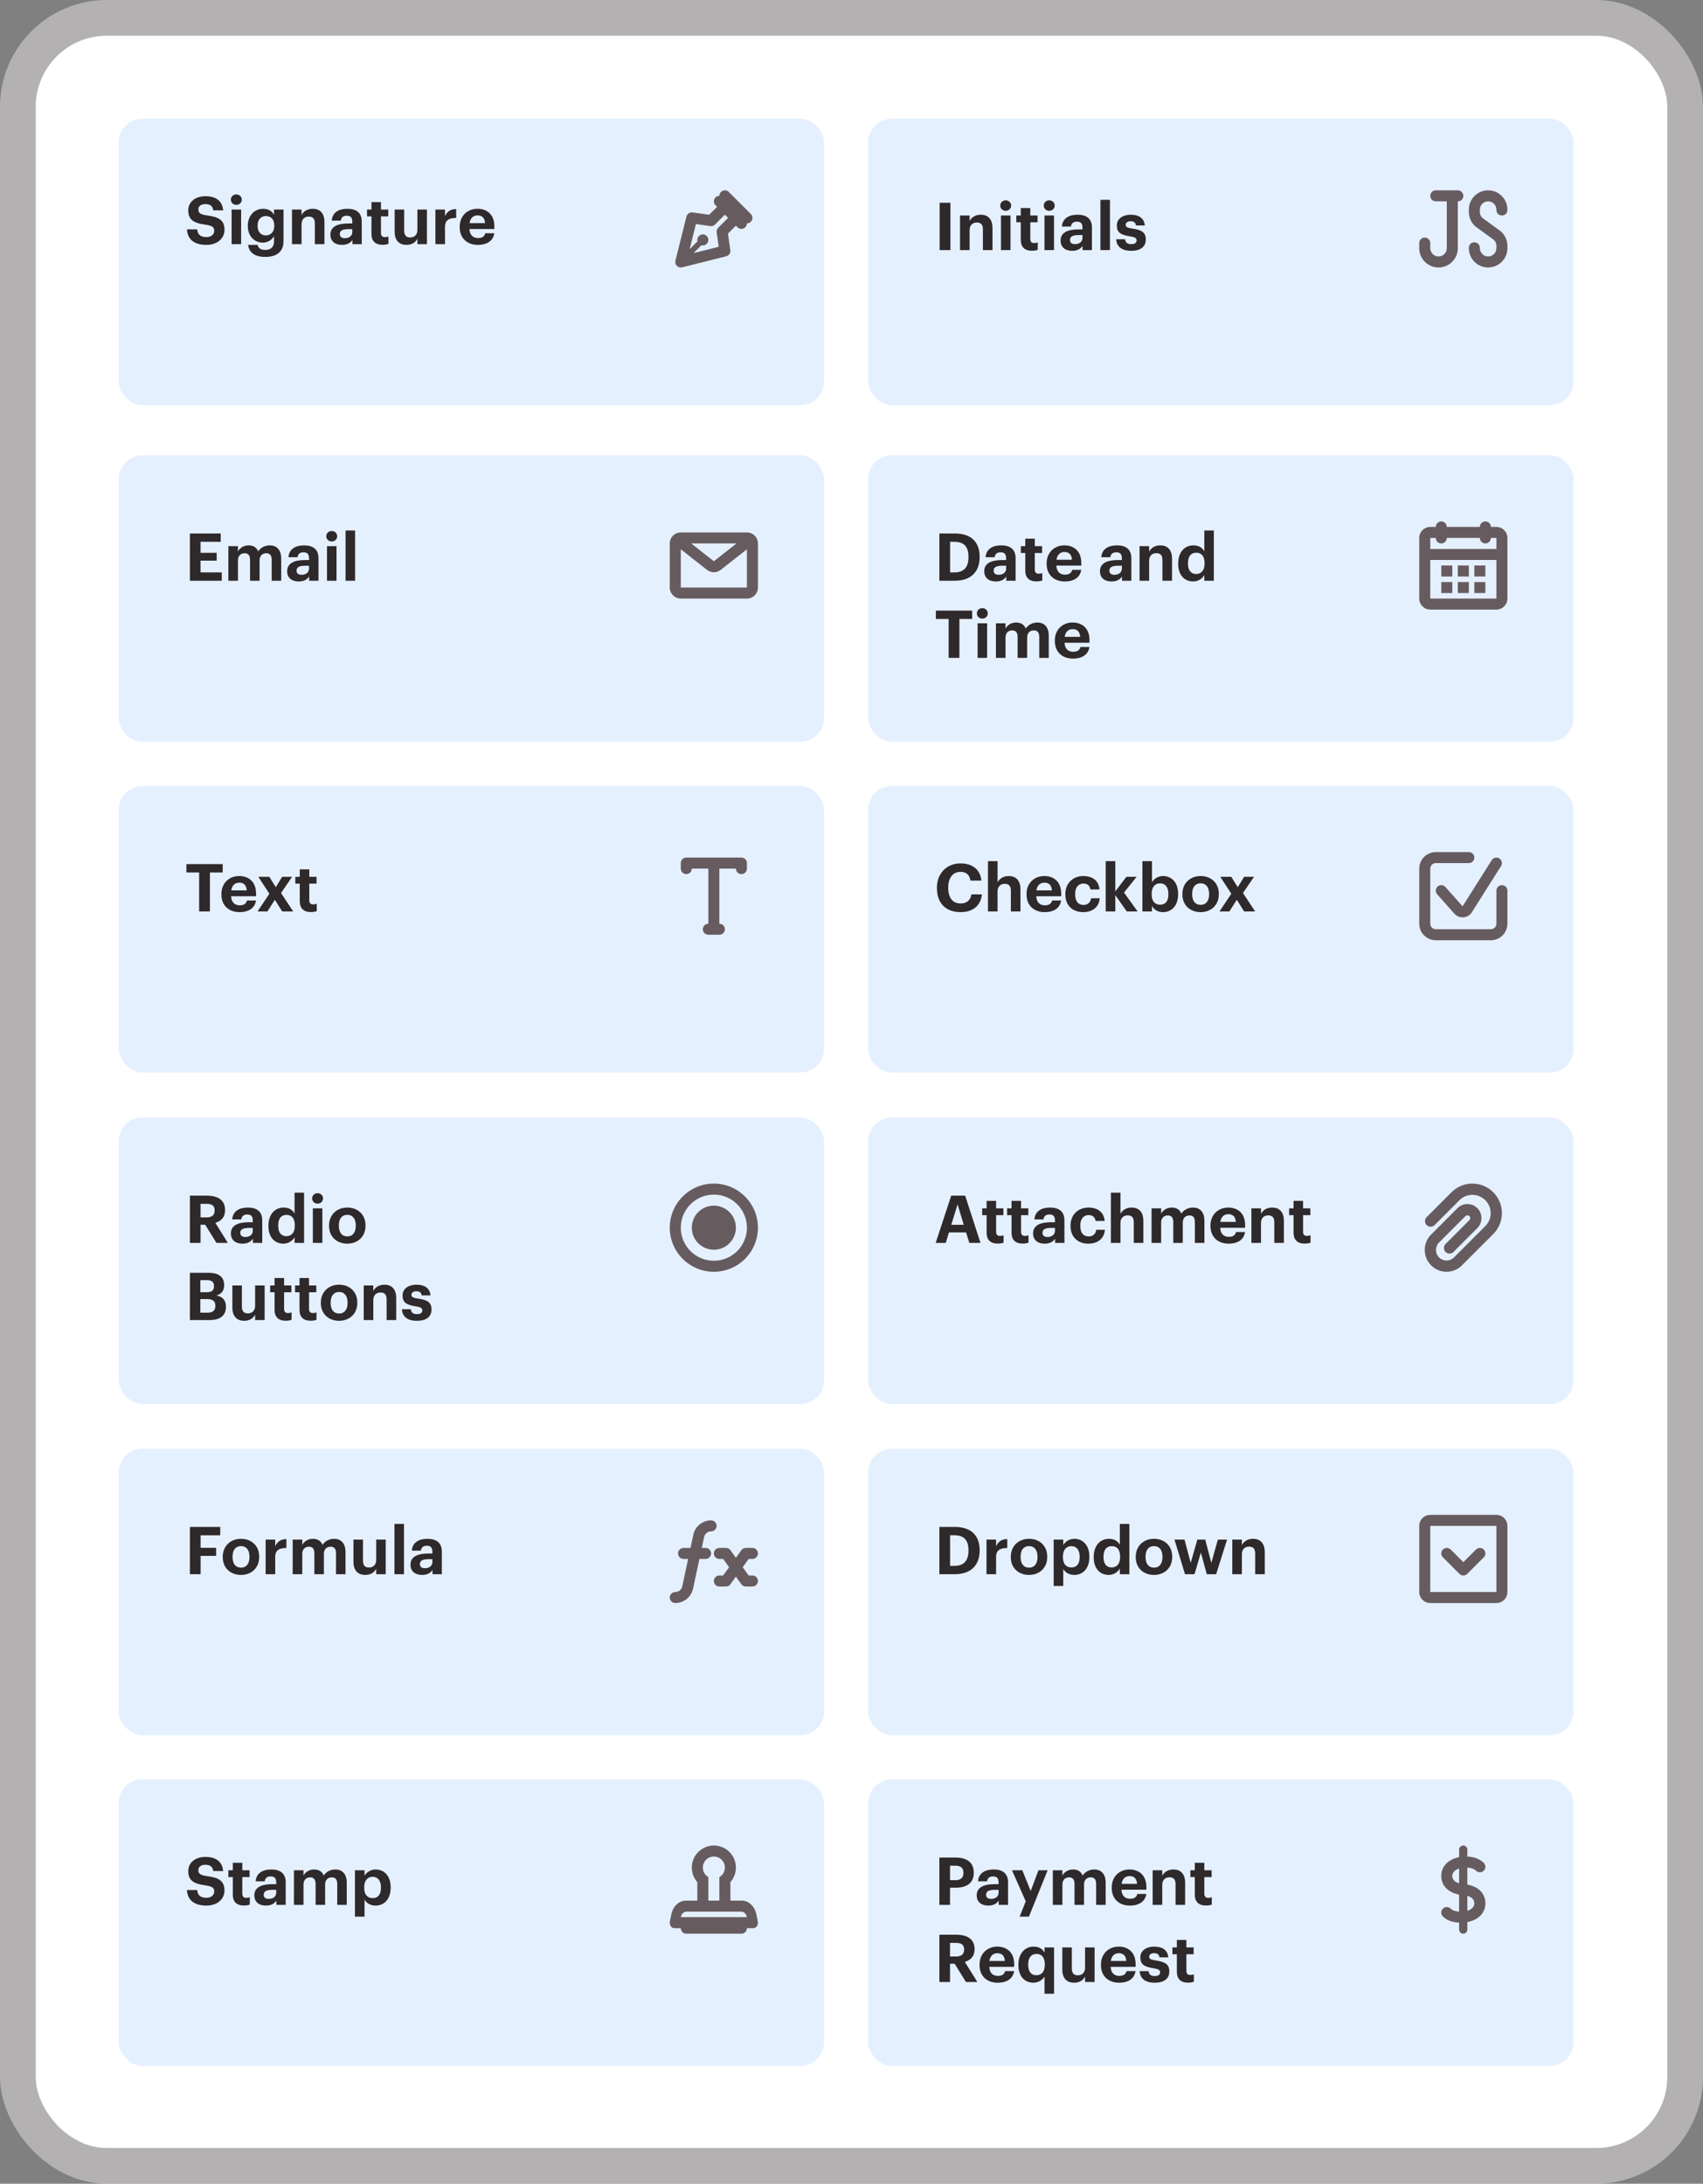
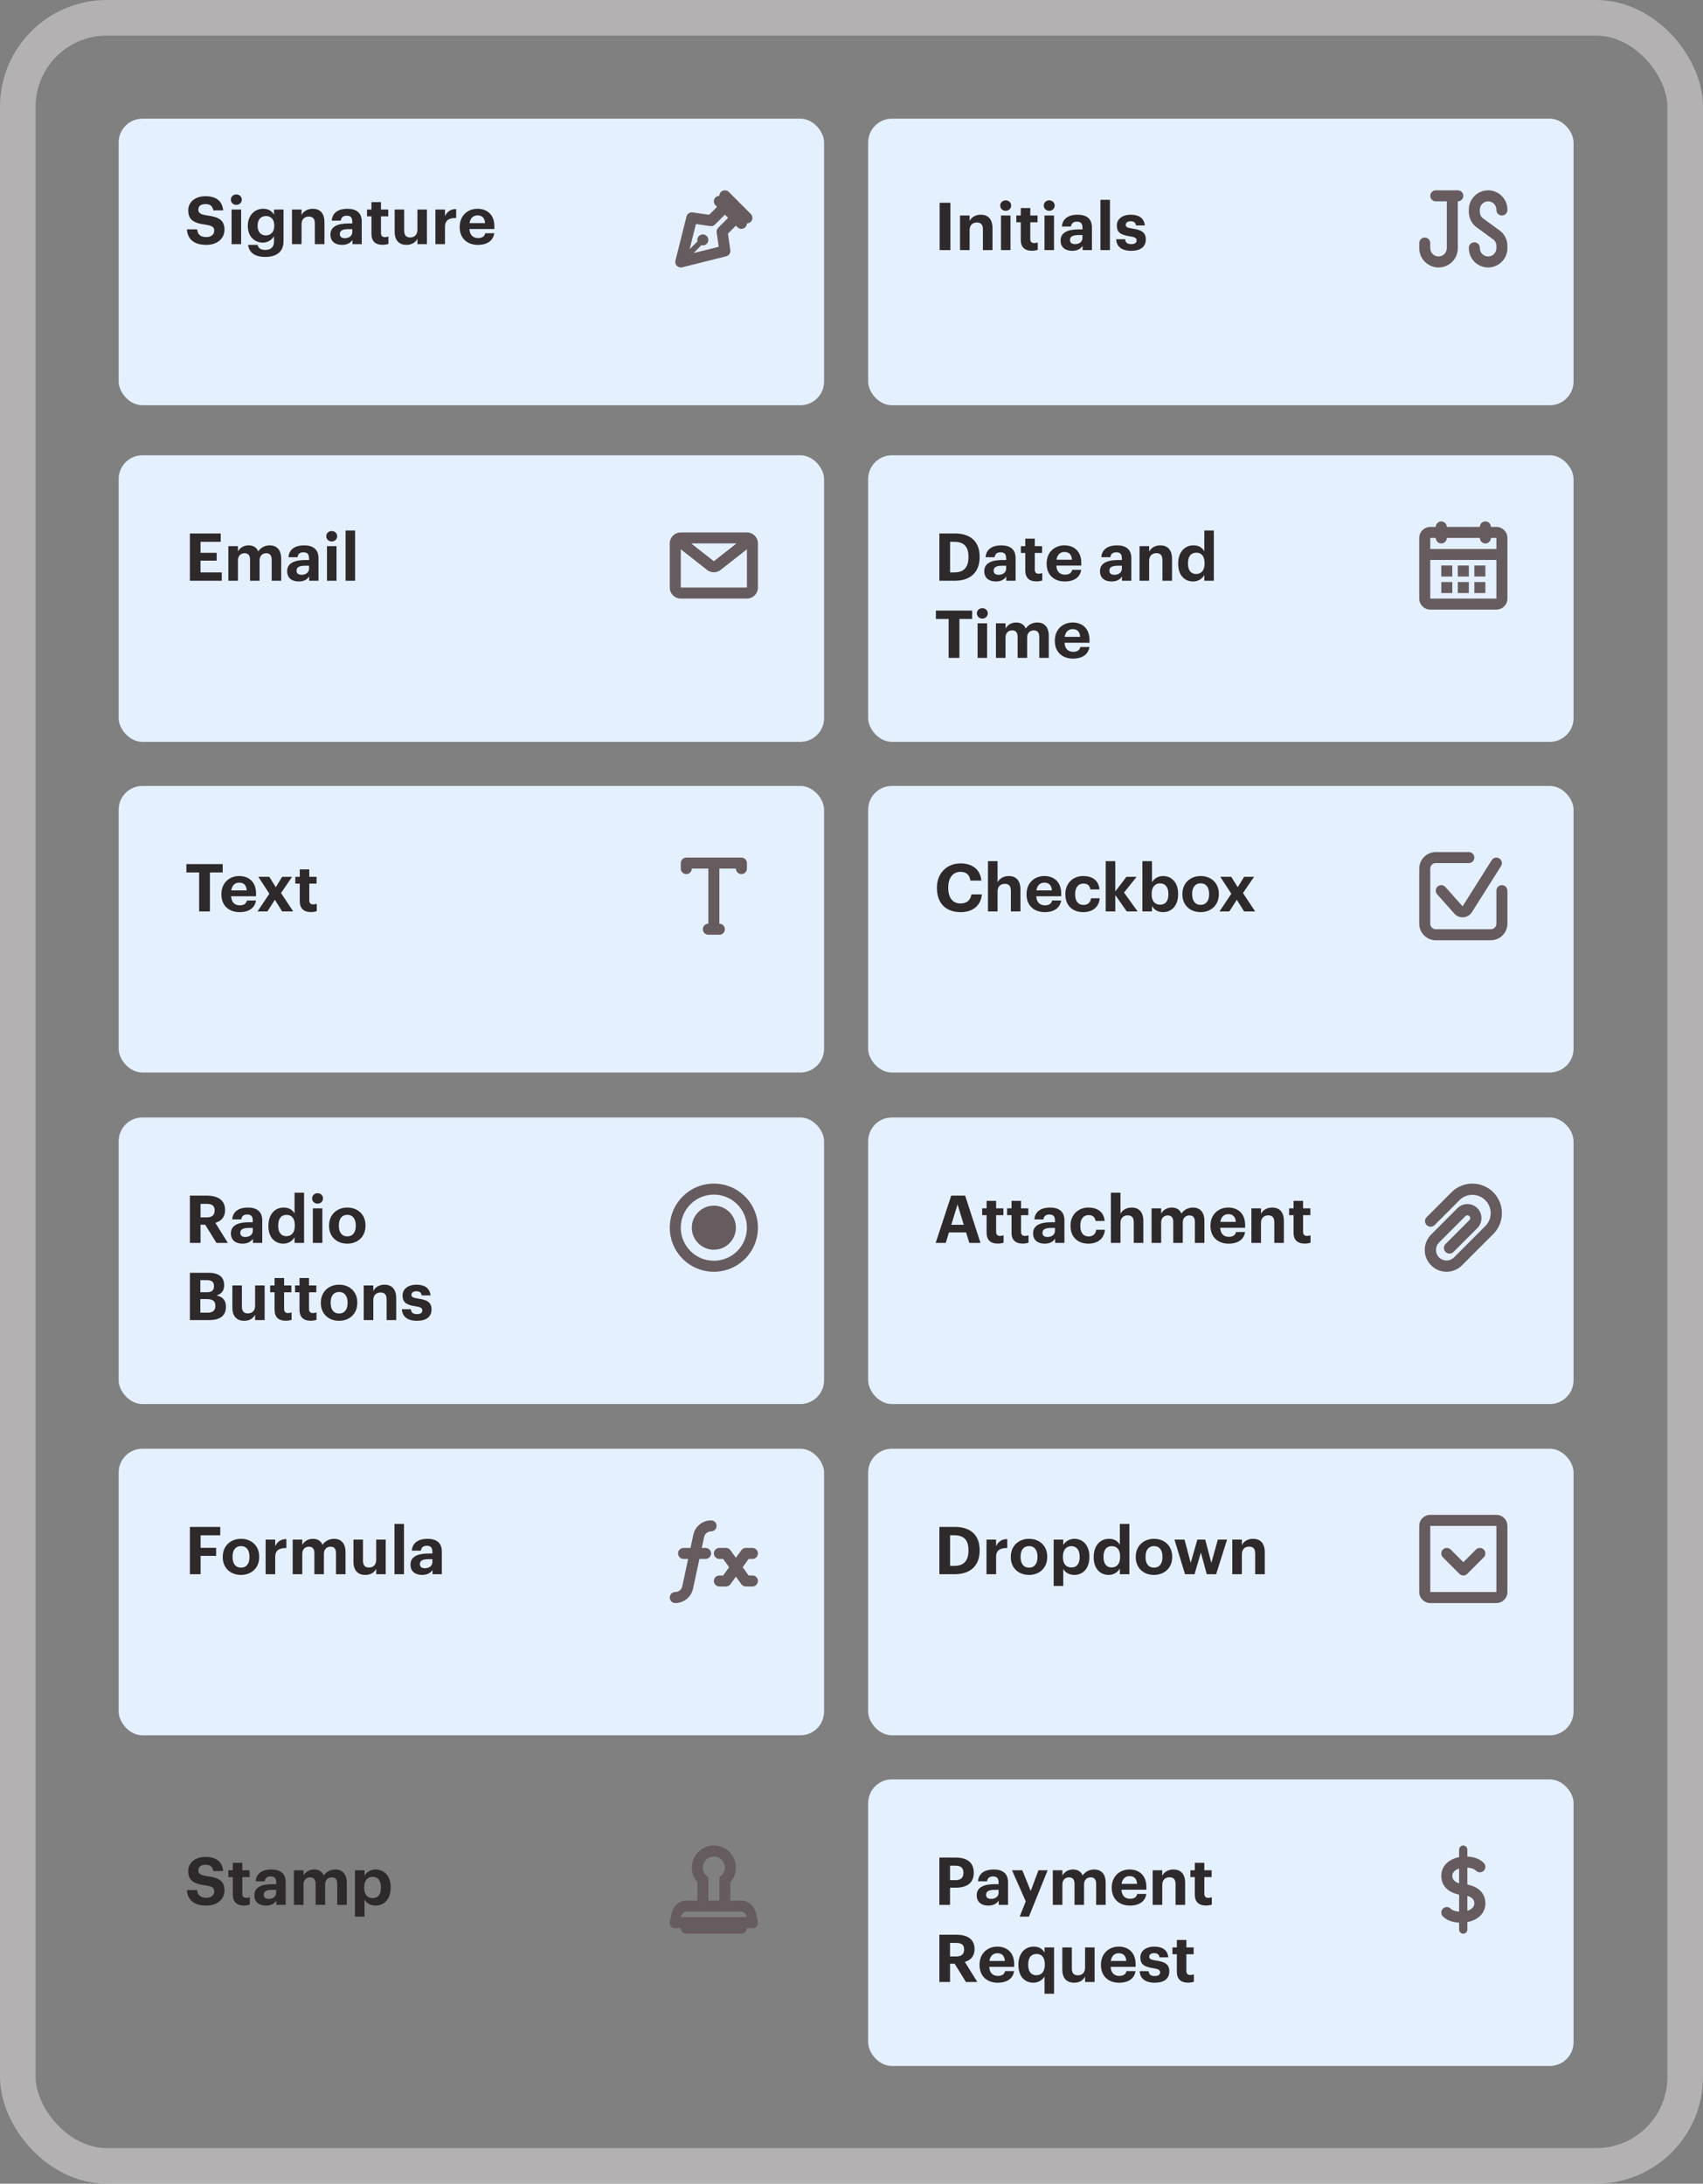
<svg xmlns="http://www.w3.org/2000/svg" width="287" height="368" viewBox="0 0 287 368" fill="none">
  <rect x="0" y="0" width="287" height="368" fill="#808080" stroke="none" />
-   <rect x="6" y="6" width="275" height="356" rx="12" fill="white" />
  <rect x="3" y="3" width="281" height="362" rx="15" stroke="#E7E2E4" stroke-opacity="0.5" stroke-width="6" />
  <rect x="20" y="20" width="118.877" height="48.294" rx="4" fill="#E5F0FF" />
  <path d="M34.789 41.267C32.605 41.267 31.602 40.242 31.501 38.648H33.229C33.307 39.361 33.608 39.952 34.789 39.952C35.58 39.952 36.104 39.517 36.104 38.893C36.104 38.258 35.77 38.035 34.599 37.857C32.56 37.589 31.724 36.976 31.724 35.438C31.724 34.079 32.861 33.065 34.622 33.065C36.416 33.065 37.464 33.867 37.608 35.45H35.948C35.837 34.725 35.413 34.391 34.622 34.391C33.83 34.391 33.429 34.759 33.429 35.294C33.429 35.862 33.685 36.129 34.911 36.308C36.84 36.553 37.831 37.077 37.831 38.726C37.831 40.142 36.672 41.267 34.789 41.267ZM39.031 41.145V35.316H40.636V41.145H39.031ZM39.822 34.525C39.31 34.525 38.908 34.146 38.908 33.644C38.908 33.143 39.31 32.764 39.822 32.764C40.346 32.764 40.747 33.143 40.747 33.644C40.747 34.146 40.346 34.525 39.822 34.525ZM44.706 43.295C42.823 43.295 41.965 42.471 41.809 41.267H43.414C43.514 41.78 43.882 42.114 44.706 42.114C45.687 42.114 46.178 41.602 46.178 40.688V39.807C45.854 40.376 45.163 40.888 44.305 40.888C42.89 40.888 41.764 39.83 41.764 38.102V38.024C41.764 36.352 42.879 35.182 44.328 35.182C45.275 35.182 45.843 35.594 46.178 36.185V35.316H47.782V40.688C47.771 42.415 46.623 43.295 44.706 43.295ZM44.785 39.673C45.632 39.673 46.222 39.072 46.222 38.08V38.002C46.222 37.01 45.698 36.408 44.818 36.408C43.915 36.408 43.414 37.054 43.414 38.013V38.102C43.414 39.072 43.982 39.673 44.785 39.673ZM49.206 41.145V35.316H50.822V36.241C51.112 35.661 51.747 35.182 52.717 35.182C53.865 35.182 54.678 35.873 54.678 37.433V41.145H53.062V37.667C53.062 36.876 52.75 36.497 52.037 36.497C51.346 36.497 50.822 36.921 50.822 37.779V41.145H49.206ZM57.634 41.267C56.575 41.267 55.684 40.755 55.684 39.529C55.684 38.169 56.932 37.656 58.715 37.656H59.373V37.422C59.373 36.731 59.161 36.352 58.425 36.352C57.79 36.352 57.5 36.675 57.434 37.177H55.907C56.007 35.795 57.099 35.182 58.526 35.182C59.952 35.182 60.966 35.762 60.966 37.344V41.145H59.395V40.442C59.061 40.91 58.548 41.267 57.634 41.267ZM58.113 40.142C58.827 40.142 59.373 39.751 59.373 39.105V38.615H58.749C57.812 38.615 57.266 38.815 57.266 39.439C57.266 39.863 57.523 40.142 58.113 40.142ZM64.482 41.256C63.256 41.256 62.599 40.632 62.599 39.417V36.464H61.852V35.316H62.599V34.056H64.203V35.316H65.429V36.464H64.203V39.272C64.203 39.74 64.437 39.963 64.85 39.963C65.095 39.963 65.273 39.93 65.463 39.852V41.1C65.24 41.178 64.917 41.256 64.482 41.256ZM68.494 41.267C67.357 41.267 66.51 40.598 66.51 39.072V35.316H68.115V38.849C68.115 39.64 68.438 40.019 69.129 40.019C69.809 40.019 70.344 39.595 70.344 38.737V35.316H71.948V41.145H70.344V40.231C70.043 40.821 69.452 41.267 68.494 41.267ZM73.378 41.145V35.316H74.994V36.43C75.362 35.65 75.93 35.238 76.878 35.227V36.731C75.685 36.72 74.994 37.11 74.994 38.225V41.145H73.378ZM80.516 41.267C78.755 41.267 77.473 40.164 77.473 38.303V38.214C77.473 36.375 78.777 35.182 80.471 35.182C81.975 35.182 83.313 36.062 83.313 38.147V38.592H79.111C79.156 39.562 79.68 40.119 80.56 40.119C81.307 40.119 81.675 39.796 81.775 39.306H83.302C83.112 40.565 82.109 41.267 80.516 41.267ZM79.134 37.6H81.742C81.686 36.72 81.24 36.297 80.471 36.297C79.747 36.297 79.256 36.776 79.134 37.6Z" fill="#2E292B" />
  <path fill-rule="evenodd" clip-rule="evenodd" d="M125.875 37.646C125.875 37.883 125.784 38.121 125.603 38.302C125.24 38.665 124.652 38.665 124.289 38.302L124.017 38.03L122.68 39.367L123.079 42.158C123.146 42.629 122.847 43.075 122.385 43.19L114.955 45.048C114.275 45.218 113.659 44.602 113.829 43.921L115.686 36.492C115.802 36.03 116.248 35.73 116.719 35.797L119.509 36.196L120.846 34.859L120.574 34.587C120.212 34.225 120.212 33.637 120.574 33.274C120.756 33.093 120.993 33.002 121.231 33.002C121.231 32.764 121.322 32.527 121.503 32.345C121.866 31.983 122.454 31.983 122.816 32.345L126.531 36.06C126.894 36.423 126.894 37.011 126.531 37.374C126.35 37.555 126.112 37.646 125.875 37.646ZM122.704 36.717L122.16 36.173L120.495 37.838C120.288 38.045 119.996 38.142 119.707 38.101L117.285 37.755L116.225 41.994L117.548 40.672C117.527 40.596 117.516 40.515 117.516 40.432C117.516 39.919 117.932 39.503 118.445 39.503C118.958 39.503 119.374 39.919 119.374 40.432C119.374 40.945 118.958 41.361 118.445 41.361C118.362 41.361 118.281 41.35 118.204 41.329L116.882 42.651L121.122 41.591L120.776 39.17C120.735 38.881 120.832 38.589 121.039 38.382L122.704 36.717Z" fill="#665C5F" />
  <rect x="146.307" y="20" width="118.877" height="48.294" rx="4" fill="#E5F0FF" />
  <path d="M158.354 42.145V34.176H160.17V42.145H158.354ZM161.789 42.145V36.316H163.405V37.241C163.694 36.661 164.33 36.182 165.299 36.182C166.447 36.182 167.261 36.873 167.261 38.433V42.145H165.645V38.667C165.645 37.876 165.333 37.497 164.619 37.497C163.928 37.497 163.405 37.921 163.405 38.779V42.145H161.789ZM168.69 42.145V36.316H170.295V42.145H168.69ZM169.481 35.525C168.968 35.525 168.567 35.146 168.567 34.644C168.567 34.143 168.968 33.764 169.481 33.764C170.005 33.764 170.406 34.143 170.406 34.644C170.406 35.146 170.005 35.525 169.481 35.525ZM173.908 42.256C172.682 42.256 172.025 41.632 172.025 40.417V37.464H171.278V36.316H172.025V35.056H173.63V36.316H174.856V37.464H173.63V40.272C173.63 40.74 173.864 40.963 174.276 40.963C174.521 40.963 174.7 40.93 174.889 40.852V42.1C174.666 42.178 174.343 42.256 173.908 42.256ZM176.025 42.145V36.316H177.63V42.145H176.025ZM176.817 35.525C176.304 35.525 175.903 35.146 175.903 34.644C175.903 34.143 176.304 33.764 176.817 33.764C177.34 33.764 177.742 34.143 177.742 34.644C177.742 35.146 177.34 35.525 176.817 35.525ZM180.687 42.267C179.628 42.267 178.736 41.755 178.736 40.529C178.736 39.169 179.984 38.656 181.768 38.656H182.425V38.422C182.425 37.731 182.213 37.352 181.478 37.352C180.843 37.352 180.553 37.675 180.486 38.177H178.959C179.059 36.795 180.152 36.182 181.578 36.182C183.005 36.182 184.019 36.762 184.019 38.344V42.145H182.447V41.442C182.113 41.91 181.6 42.267 180.687 42.267ZM181.166 41.142C181.879 41.142 182.425 40.751 182.425 40.105V39.615H181.801C180.865 39.615 180.319 39.815 180.319 40.439C180.319 40.863 180.575 41.142 181.166 41.142ZM185.45 42.145V33.675H187.055V42.145H185.45ZM190.647 42.267C189.075 42.267 188.162 41.576 188.106 40.317H189.61C189.677 40.841 189.934 41.142 190.636 41.142C191.26 41.142 191.55 40.907 191.55 40.506C191.55 40.105 191.204 39.938 190.368 39.815C188.819 39.581 188.217 39.136 188.217 37.999C188.217 36.784 189.332 36.182 190.524 36.182C191.817 36.182 192.787 36.65 192.932 37.988H191.449C191.36 37.508 191.093 37.285 190.535 37.285C190.012 37.285 189.711 37.531 189.711 37.887C189.711 38.255 189.989 38.4 190.836 38.523C192.296 38.734 193.099 39.102 193.099 40.35C193.099 41.61 192.185 42.267 190.647 42.267Z" fill="#2E292B" />
  <path fill-rule="evenodd" clip-rule="evenodd" d="M241.037 33.002C241.037 32.489 241.452 32.073 241.965 32.073H244.752L244.77 32.073H245.68C246.193 32.073 246.609 32.489 246.609 33.002C246.609 33.515 246.193 33.931 245.68 33.931V41.825C245.68 43.62 244.225 45.075 242.43 45.075C240.635 45.075 239.179 43.62 239.179 41.825V40.962C239.179 40.45 239.595 40.034 240.108 40.034C240.621 40.034 241.037 40.45 241.037 40.962V41.825C241.037 42.594 241.66 43.218 242.43 43.218C243.199 43.218 243.823 42.594 243.823 41.825V33.931H243.823V33.931H241.965C241.452 33.931 241.037 33.515 241.037 33.002ZM250.788 32.073C248.993 32.073 247.538 33.529 247.538 35.324V35.728C247.538 36.75 248.027 37.712 248.853 38.314L251.629 40.336C251.976 40.589 252.181 40.992 252.181 41.421V41.825C252.181 42.594 251.558 43.218 250.788 43.218C250.019 43.218 249.395 42.594 249.395 41.825V41.759C249.395 41.246 248.979 40.83 248.466 40.83C247.953 40.83 247.538 41.246 247.538 41.759V41.825C247.538 43.62 248.993 45.076 250.788 45.076C252.583 45.076 254.039 43.62 254.039 41.825V41.421C254.039 40.399 253.55 39.437 252.723 38.835L249.947 36.813C249.6 36.56 249.395 36.157 249.395 35.728V35.324C249.395 34.555 250.019 33.931 250.788 33.931C251.558 33.931 252.181 34.555 252.181 35.324V35.39C252.181 35.903 252.597 36.319 253.11 36.319C253.623 36.319 254.039 35.903 254.039 35.39V35.324C254.039 33.529 252.583 32.073 250.788 32.073Z" fill="#665C5F" />
  <rect x="20" y="76.724" width="118.877" height="48.294" rx="4" fill="#E5F0FF" />
  <path d="M32.003 97.868V89.9H37.196V91.304H33.797V93.165H36.516V94.48H33.797V96.464H37.374V97.868H32.003ZM38.486 97.868V92.04H40.102V92.931C40.392 92.385 41.016 91.906 41.885 91.906C42.654 91.906 43.233 92.229 43.512 92.92C43.98 92.218 44.738 91.906 45.474 91.906C46.555 91.906 47.391 92.586 47.391 94.135V97.868H45.786V94.313C45.786 93.566 45.451 93.232 44.872 93.232C44.248 93.232 43.746 93.633 43.746 94.424V97.868H42.141V94.313C42.141 93.566 41.796 93.232 41.227 93.232C40.603 93.232 40.102 93.633 40.102 94.424V97.868H38.486ZM50.342 97.991C49.283 97.991 48.392 97.478 48.392 96.252C48.392 94.892 49.64 94.38 51.423 94.38H52.081V94.146C52.081 93.455 51.869 93.076 51.133 93.076C50.498 93.076 50.208 93.399 50.142 93.901H48.615C48.715 92.519 49.807 91.906 51.234 91.906C52.66 91.906 53.674 92.485 53.674 94.068V97.868H52.103V97.166C51.769 97.634 51.256 97.991 50.342 97.991ZM50.821 96.865C51.535 96.865 52.081 96.475 52.081 95.829V95.338H51.457C50.52 95.338 49.974 95.539 49.974 96.163C49.974 96.587 50.231 96.865 50.821 96.865ZM55.106 97.868V92.04H56.711V97.868H55.106ZM55.897 91.248C55.385 91.248 54.983 90.869 54.983 90.368C54.983 89.866 55.385 89.487 55.897 89.487C56.421 89.487 56.822 89.866 56.822 90.368C56.822 90.869 56.421 91.248 55.897 91.248ZM58.24 97.868V89.398H59.845V97.868H58.24Z" fill="#2E292B" />
  <path fill-rule="evenodd" clip-rule="evenodd" d="M112.873 91.583C112.873 90.557 113.704 89.726 114.73 89.726H125.875C126.901 89.726 127.732 90.557 127.732 91.583V99.013C127.732 100.039 126.901 100.87 125.875 100.87H114.73C113.704 100.87 112.873 100.039 112.873 99.013V91.583ZM124.118 91.583H116.487L120.302 94.581L124.118 91.583ZM114.73 92.565V99.013H125.875V92.565L121.45 96.042C120.776 96.571 119.828 96.571 119.155 96.042L114.73 92.565Z" fill="#665C5F" />
  <rect x="146.307" y="76.724" width="118.877" height="48.294" rx="4" fill="#E5F0FF" />
  <path d="M160.115 96.464H160.85C162.455 96.464 163.213 95.561 163.213 93.912V93.823C163.213 92.184 162.511 91.304 160.828 91.304H160.115V96.464ZM158.309 97.868V89.9H160.917C163.714 89.9 165.096 91.415 165.096 93.8V93.889C165.096 96.275 163.703 97.868 160.906 97.868H158.309ZM167.822 97.991C166.764 97.991 165.872 97.478 165.872 96.252C165.872 94.892 167.12 94.38 168.903 94.38H169.561V94.146C169.561 93.455 169.349 93.076 168.614 93.076C167.978 93.076 167.689 93.399 167.622 93.901H166.095C166.195 92.519 167.287 91.906 168.714 91.906C170.14 91.906 171.155 92.485 171.155 94.068V97.868H169.583V97.166C169.249 97.634 168.736 97.991 167.822 97.991ZM168.301 96.865C169.015 96.865 169.561 96.475 169.561 95.829V95.338H168.937C168.001 95.338 167.454 95.539 167.454 96.163C167.454 96.587 167.711 96.865 168.301 96.865ZM174.67 97.98C173.444 97.98 172.787 97.356 172.787 96.141V93.187H172.04V92.04H172.787V90.78H174.392V92.04H175.617V93.187H174.392V95.996C174.392 96.464 174.626 96.687 175.038 96.687C175.283 96.687 175.461 96.653 175.651 96.575V97.824C175.428 97.902 175.105 97.98 174.67 97.98ZM179.428 97.991C177.668 97.991 176.386 96.887 176.386 95.026V94.937C176.386 93.098 177.69 91.906 179.384 91.906C180.888 91.906 182.226 92.786 182.226 94.87V95.316H178.024C178.069 96.286 178.593 96.843 179.473 96.843C180.22 96.843 180.587 96.52 180.688 96.029H182.215C182.025 97.289 181.022 97.991 179.428 97.991ZM178.046 94.324H180.654C180.599 93.444 180.153 93.02 179.384 93.02C178.659 93.02 178.169 93.499 178.046 94.324ZM187.326 97.991C186.267 97.991 185.375 97.478 185.375 96.252C185.375 94.892 186.623 94.38 188.407 94.38H189.064V94.146C189.064 93.455 188.852 93.076 188.117 93.076C187.482 93.076 187.192 93.399 187.125 93.901H185.598C185.698 92.519 186.791 91.906 188.217 91.906C189.644 91.906 190.658 92.485 190.658 94.068V97.868H189.086V97.166C188.752 97.634 188.239 97.991 187.326 97.991ZM187.805 96.865C188.518 96.865 189.064 96.475 189.064 95.829V95.338H188.44C187.504 95.338 186.958 95.539 186.958 96.163C186.958 96.587 187.214 96.865 187.805 96.865ZM192.045 97.868V92.04H193.661V92.965C193.951 92.385 194.586 91.906 195.555 91.906C196.703 91.906 197.517 92.597 197.517 94.157V97.868H195.901V94.391C195.901 93.6 195.589 93.221 194.876 93.221C194.185 93.221 193.661 93.644 193.661 94.502V97.868H192.045ZM201.086 97.991C199.67 97.991 198.556 96.977 198.556 95.037V94.948C198.556 93.031 199.659 91.906 201.119 91.906C202.055 91.906 202.635 92.318 202.958 92.909V89.398H204.563V97.868H202.958V96.899C202.657 97.489 201.944 97.991 201.086 97.991ZM201.565 96.731C202.412 96.731 203.003 96.163 203.003 94.982V94.892C203.003 93.734 202.49 93.143 201.61 93.143C200.707 93.143 200.205 93.756 200.205 94.915V95.004C200.205 96.163 200.763 96.731 201.565 96.731ZM159.87 110.868V104.304H157.719V102.9H163.837V104.304H161.686V110.868H159.87ZM164.75 110.868V105.039H166.355V110.868H164.75ZM165.541 104.248C165.029 104.248 164.627 103.869 164.627 103.368C164.627 102.866 165.029 102.487 165.541 102.487C166.065 102.487 166.466 102.866 166.466 103.368C166.466 103.869 166.065 104.248 165.541 104.248ZM167.84 110.868V105.039H169.456V105.931C169.746 105.385 170.37 104.906 171.239 104.906C172.008 104.906 172.588 105.229 172.866 105.92C173.334 105.218 174.092 104.906 174.828 104.906C175.909 104.906 176.744 105.586 176.744 107.135V110.868H175.14V107.313C175.14 106.566 174.805 106.232 174.226 106.232C173.602 106.232 173.1 106.633 173.1 107.424V110.868H171.495V107.313C171.495 106.566 171.15 106.232 170.581 106.232C169.957 106.232 169.456 106.633 169.456 107.424V110.868H167.84ZM180.811 110.991C179.05 110.991 177.768 109.887 177.768 108.026V107.937C177.768 106.098 179.072 104.906 180.766 104.906C182.271 104.906 183.608 105.786 183.608 107.87V108.316H179.406C179.451 109.286 179.975 109.843 180.855 109.843C181.602 109.843 181.97 109.52 182.07 109.029H183.597C183.407 110.289 182.404 110.991 180.811 110.991ZM179.429 107.324H182.037C181.981 106.444 181.535 106.02 180.766 106.02C180.042 106.02 179.551 106.499 179.429 107.324Z" fill="#2E292B" />
  <path d="M244.752 95.298V97.155H242.894V95.298H244.752Z" fill="#665C5F" />
  <path d="M244.752 99.942V98.084H242.894V99.942H244.752Z" fill="#665C5F" />
  <path d="M245.68 95.298H247.538V97.155H245.68V95.298Z" fill="#665C5F" />
  <path d="M247.538 98.084H245.68V99.942H247.538V98.084Z" fill="#665C5F" />
  <path d="M250.324 95.298V97.155H248.466V95.298H250.324Z" fill="#665C5F" />
  <path d="M250.324 99.942V98.084H248.466V99.942H250.324Z" fill="#665C5F" />
  <path fill-rule="evenodd" clip-rule="evenodd" d="M241.965 88.797C241.965 88.284 242.381 87.868 242.894 87.868C243.407 87.868 243.823 88.284 243.823 88.797H249.395C249.395 88.284 249.811 87.868 250.324 87.868C250.837 87.868 251.253 88.284 251.253 88.797H252.181C253.207 88.797 254.039 89.629 254.039 90.654V100.87C254.039 101.896 253.207 102.728 252.181 102.728H241.037C240.011 102.728 239.179 101.896 239.179 100.87V90.654C239.179 89.629 240.011 88.797 241.037 88.797H241.965ZM249.395 90.654C249.395 91.167 249.811 91.583 250.324 91.583C250.837 91.583 251.253 91.167 251.253 90.654H252.181V92.512H241.037V90.654H241.965C241.965 91.167 242.381 91.583 242.894 91.583C243.407 91.583 243.823 91.167 243.823 90.654H249.395ZM241.037 94.369V100.87H252.181V94.369H241.037Z" fill="#665C5F" />
  <rect x="20" y="132.447" width="118.877" height="48.294" rx="4" fill="#E5F0FF" />
  <path d="M33.563 153.592V147.028H31.412V145.623H37.53V147.028H35.38V153.592H33.563ZM40.355 153.714C38.595 153.714 37.313 152.611 37.313 150.75V150.661C37.313 148.822 38.617 147.629 40.311 147.629C41.815 147.629 43.153 148.51 43.153 150.594V151.04H38.951C38.996 152.009 39.52 152.566 40.4 152.566C41.147 152.566 41.514 152.243 41.615 151.753H43.142C42.952 153.012 41.949 153.714 40.355 153.714ZM38.974 150.048H41.581C41.526 149.167 41.08 148.744 40.311 148.744C39.587 148.744 39.096 149.223 38.974 150.048ZM43.404 153.592L45.399 150.616L43.538 147.763H45.388L46.48 149.513L47.55 147.763H49.221L47.36 150.494L49.411 153.592H47.55L46.324 151.63L45.064 153.592H43.404ZM52.401 153.703C51.175 153.703 50.518 153.079 50.518 151.864V148.911H49.771V147.763H50.518V146.504H52.123V147.763H53.349V148.911H52.123V151.719C52.123 152.188 52.357 152.41 52.769 152.41C53.014 152.41 53.193 152.377 53.382 152.299V153.547C53.159 153.625 52.836 153.703 52.401 153.703Z" fill="#2E292B" />
  <path fill-rule="evenodd" clip-rule="evenodd" d="M114.73 145.449C114.73 144.936 115.146 144.521 115.659 144.521H124.946C125.459 144.521 125.875 144.936 125.875 145.449V146.378H125.875V146.378C125.875 146.891 125.459 147.307 124.946 147.307C124.433 147.307 124.017 146.891 124.017 146.378L124.019 146.378H114.73V145.449ZM119.374 146.378H121.231L121.231 155.665C121.744 155.665 122.16 156.081 122.16 156.594C122.16 157.107 121.744 157.523 121.231 157.523H119.374C118.861 157.523 118.445 157.107 118.445 156.594C118.445 156.081 118.861 155.665 119.374 155.665L119.374 146.378ZM116.587 146.378C116.587 146.891 116.172 147.307 115.659 147.307C115.146 147.307 114.73 146.891 114.73 146.378H116.587Z" fill="#665C5F" />
  <rect x="146.307" y="132.447" width="118.877" height="48.294" rx="4" fill="#E5F0FF" />
  <path d="M161.898 153.714C159.29 153.714 157.897 152.11 157.897 149.658V149.569C157.897 147.15 159.591 145.501 161.853 145.501C163.77 145.501 165.197 146.437 165.386 148.398H163.536C163.402 147.44 162.867 146.927 161.864 146.927C160.605 146.927 159.803 147.908 159.803 149.557V149.647C159.803 151.296 160.561 152.254 161.876 152.254C162.867 152.254 163.558 151.753 163.703 150.728H165.475C165.275 152.7 163.859 153.714 161.898 153.714ZM166.501 153.592V145.122H168.117V148.688C168.407 148.109 169.042 147.629 170.012 147.629C171.16 147.629 171.973 148.32 171.973 149.881V153.592H170.357V150.115C170.357 149.323 170.045 148.944 169.332 148.944C168.641 148.944 168.117 149.368 168.117 150.226V153.592H166.501ZM176.044 153.714C174.283 153.714 173.001 152.611 173.001 150.75V150.661C173.001 148.822 174.305 147.629 175.999 147.629C177.504 147.629 178.841 148.51 178.841 150.594V151.04H174.639C174.684 152.009 175.208 152.566 176.088 152.566C176.835 152.566 177.203 152.243 177.303 151.753H178.83C178.64 153.012 177.637 153.714 176.044 153.714ZM174.662 150.048H177.27C177.214 149.167 176.768 148.744 175.999 148.744C175.275 148.744 174.784 149.223 174.662 150.048ZM182.54 153.714C180.835 153.714 179.542 152.656 179.542 150.75V150.661C179.542 148.777 180.891 147.629 182.551 147.629C183.9 147.629 185.148 148.22 185.293 149.892H183.766C183.655 149.212 183.242 148.9 182.585 148.9C181.749 148.9 181.192 149.524 181.192 150.638V150.728C181.192 151.898 181.715 152.5 182.618 152.5C183.264 152.5 183.788 152.121 183.866 151.374H185.326C185.237 152.756 184.234 153.714 182.54 153.714ZM186.342 153.592V145.122H187.958V150.226L189.83 147.763H191.546L189.429 150.416L191.714 153.592H189.886L187.958 150.839V153.592H186.342ZM196.001 153.714C195.098 153.714 194.441 153.269 194.14 152.667V153.592H192.524V145.122H194.14V148.677C194.463 148.12 195.143 147.629 196.001 147.629C197.427 147.629 198.542 148.688 198.542 150.616V150.705C198.542 152.633 197.45 153.714 196.001 153.714ZM195.522 152.455C196.413 152.455 196.903 151.853 196.903 150.716V150.627C196.903 149.446 196.324 148.866 195.51 148.866C194.663 148.866 194.084 149.457 194.084 150.627V150.716C194.084 151.887 194.641 152.455 195.522 152.455ZM202.339 152.488C203.242 152.488 203.766 151.82 203.766 150.716V150.638C203.766 149.524 203.242 148.855 202.339 148.855C201.447 148.855 200.912 149.502 200.912 150.616V150.705C200.912 151.82 201.425 152.488 202.339 152.488ZM202.328 153.714C200.589 153.714 199.263 152.555 199.263 150.739V150.65C199.263 148.822 200.589 147.629 202.339 147.629C204.089 147.629 205.404 148.8 205.404 150.616V150.705C205.404 152.544 204.078 153.714 202.328 153.714ZM205.517 153.592L207.512 150.616L205.651 147.763H207.501L208.593 149.513L209.663 147.763H211.335L209.474 150.494L211.524 153.592H209.663L208.437 151.63L207.178 153.592H205.517Z" fill="#2E292B" />
  <path fill-rule="evenodd" clip-rule="evenodd" d="M248.466 144.521C248.466 144.008 248.051 143.592 247.538 143.592H241.965C240.427 143.592 239.179 144.839 239.179 146.378V155.665C239.179 157.204 240.427 158.451 241.965 158.451H251.253C252.791 158.451 254.039 157.204 254.039 155.665V150.093C254.039 149.58 253.623 149.164 253.11 149.164C252.597 149.164 252.181 149.58 252.181 150.093V155.665C252.181 156.178 251.766 156.594 251.253 156.594H241.965C241.452 156.594 241.037 156.178 241.037 155.665V146.378C241.037 145.865 241.452 145.449 241.965 145.449H247.538C248.051 145.449 248.466 145.033 248.466 144.521ZM252.967 145.945C253.24 145.512 253.111 144.938 252.677 144.664C252.244 144.39 251.67 144.52 251.396 144.954L246.483 152.733L243.588 149.476C243.247 149.093 242.66 149.058 242.277 149.399C241.894 149.74 241.859 150.327 242.2 150.71L245.095 153.967C245.916 154.891 247.393 154.77 248.053 153.725L252.967 145.945Z" fill="#665C5F" />
  <rect x="20" y="188.315" width="118.877" height="48.294" rx="4" fill="#E5F0FF" />
  <path d="M32.003 209.46V201.491H34.856C36.739 201.491 37.932 202.26 37.932 203.91V203.954C37.932 205.158 37.23 205.793 36.293 206.072L38.4 209.46H36.483L34.577 206.384H33.797V209.46H32.003ZM33.797 205.158H34.811C35.714 205.158 36.171 204.779 36.171 204.01V203.966C36.171 203.152 35.68 202.873 34.811 202.873H33.797V205.158ZM40.863 209.583C39.804 209.583 38.912 209.07 38.912 207.844C38.912 206.484 40.16 205.972 41.944 205.972H42.601V205.738C42.601 205.047 42.389 204.668 41.654 204.668C41.019 204.668 40.729 204.991 40.662 205.492H39.135C39.236 204.111 40.328 203.498 41.754 203.498C43.181 203.498 44.195 204.077 44.195 205.66V209.46H42.623V208.758C42.289 209.226 41.776 209.583 40.863 209.583ZM41.342 208.457C42.055 208.457 42.601 208.067 42.601 207.42V206.93H41.977C41.041 206.93 40.495 207.131 40.495 207.755C40.495 208.178 40.751 208.457 41.342 208.457ZM47.766 209.583C46.351 209.583 45.236 208.568 45.236 206.629V206.54C45.236 204.623 46.34 203.498 47.8 203.498C48.736 203.498 49.315 203.91 49.639 204.501V200.99H51.243V209.46H49.639V208.49C49.338 209.081 48.624 209.583 47.766 209.583ZM48.245 208.323C49.093 208.323 49.683 207.755 49.683 206.573V206.484C49.683 205.325 49.17 204.735 48.29 204.735C47.387 204.735 46.886 205.348 46.886 206.507V206.596C46.886 207.755 47.443 208.323 48.245 208.323ZM52.722 209.46V203.631H54.327V209.46H52.722ZM53.514 202.84C53.001 202.84 52.6 202.461 52.6 201.96C52.6 201.458 53.001 201.079 53.514 201.079C54.038 201.079 54.439 201.458 54.439 201.96C54.439 202.461 54.038 202.84 53.514 202.84ZM58.532 208.357C59.434 208.357 59.958 207.688 59.958 206.585V206.507C59.958 205.392 59.434 204.723 58.532 204.723C57.64 204.723 57.105 205.37 57.105 206.484V206.573C57.105 207.688 57.618 208.357 58.532 208.357ZM58.52 209.583C56.782 209.583 55.456 208.424 55.456 206.607V206.518C55.456 204.69 56.782 203.498 58.532 203.498C60.281 203.498 61.596 204.668 61.596 206.484V206.573C61.596 208.412 60.27 209.583 58.52 209.583ZM32.003 222.46V214.491H35.134C36.873 214.491 37.776 215.205 37.776 216.564V216.609C37.776 217.445 37.374 218.058 36.483 218.314C37.519 218.526 38.077 219.117 38.077 220.186V220.231C38.077 221.691 37.118 222.46 35.279 222.46H32.003ZM33.764 221.212H35.001C35.892 221.212 36.293 220.811 36.293 220.086V220.042C36.293 219.306 35.892 218.927 34.911 218.927H33.764V221.212ZM33.764 217.768H34.845C35.714 217.768 36.059 217.456 36.059 216.743V216.698C36.059 216.029 35.68 215.729 34.833 215.729H33.764V217.768ZM41.143 222.583C40.007 222.583 39.16 221.914 39.16 220.387V216.631H40.764V220.164C40.764 220.955 41.088 221.334 41.779 221.334C42.458 221.334 42.993 220.911 42.993 220.053V216.631H44.598V222.46H42.993V221.546C42.692 222.137 42.102 222.583 41.143 222.583ZM48.157 222.571C46.931 222.571 46.273 221.947 46.273 220.733V217.779H45.527V216.631H46.273V215.372H47.878V216.631H49.104V217.779H47.878V220.588C47.878 221.056 48.112 221.279 48.525 221.279C48.77 221.279 48.948 221.245 49.138 221.167V222.415C48.915 222.493 48.591 222.571 48.157 222.571ZM52.358 222.571C51.132 222.571 50.474 221.947 50.474 220.733V217.779H49.728V216.631H50.474V215.372H52.079V216.631H53.305V217.779H52.079V220.588C52.079 221.056 52.313 221.279 52.725 221.279C52.971 221.279 53.149 221.245 53.339 221.167V222.415C53.116 222.493 52.792 222.571 52.358 222.571ZM57.15 221.357C58.052 221.357 58.576 220.688 58.576 219.585V219.507C58.576 218.392 58.052 217.723 57.15 217.723C56.258 217.723 55.723 218.37 55.723 219.484V219.573C55.723 220.688 56.236 221.357 57.15 221.357ZM57.138 222.583C55.4 222.583 54.074 221.424 54.074 219.607V219.518C54.074 217.69 55.4 216.498 57.15 216.498C58.899 216.498 60.214 217.668 60.214 219.484V219.573C60.214 221.412 58.888 222.583 57.138 222.583ZM61.298 222.46V216.631H62.914V217.556C63.203 216.977 63.839 216.498 64.808 216.498C65.956 216.498 66.77 217.189 66.77 218.749V222.46H65.154V218.983C65.154 218.192 64.842 217.813 64.128 217.813C63.437 217.813 62.914 218.236 62.914 219.094V222.46H61.298ZM70.272 222.583C68.7 222.583 67.787 221.892 67.731 220.632H69.235C69.302 221.156 69.558 221.457 70.261 221.457C70.885 221.457 71.174 221.223 71.174 220.822C71.174 220.42 70.829 220.253 69.993 220.131C68.444 219.897 67.842 219.451 67.842 218.314C67.842 217.099 68.957 216.498 70.149 216.498C71.442 216.498 72.412 216.966 72.556 218.303H71.074C70.985 217.824 70.718 217.601 70.16 217.601C69.636 217.601 69.336 217.846 69.336 218.203C69.336 218.57 69.614 218.715 70.461 218.838C71.921 219.05 72.724 219.417 72.724 220.666C72.724 221.925 71.81 222.583 70.272 222.583Z" fill="#2E292B" />
  <path fill-rule="evenodd" clip-rule="evenodd" d="M120.302 214.32C116.199 214.32 112.873 210.993 112.873 206.89C112.873 202.786 116.199 199.46 120.302 199.46C124.406 199.46 127.732 202.786 127.732 206.89C127.732 210.993 124.406 214.32 120.302 214.32ZM120.302 212.462C123.38 212.462 125.875 209.967 125.875 206.89C125.875 203.812 123.38 201.317 120.302 201.317C117.225 201.317 114.73 203.812 114.73 206.89C114.73 209.967 117.225 212.462 120.302 212.462ZM120.302 210.605C122.354 210.605 124.017 208.941 124.017 206.89C124.017 204.838 122.354 203.175 120.302 203.175C118.251 203.175 116.587 204.838 116.587 206.89C116.587 208.941 118.251 210.605 120.302 210.605Z" fill="#665C5F" />
  <rect x="146.307" y="188.315" width="118.877" height="48.294" rx="4" fill="#E5F0FF" />
  <path d="M157.685 209.46L160.304 201.491H162.656L165.241 209.46H163.358L162.812 207.688H159.925L159.379 209.46H157.685ZM161.374 202.963L160.315 206.406H162.422L161.374 202.963ZM168.151 209.571C166.925 209.571 166.268 208.947 166.268 207.733V204.779H165.521V203.631H166.268V202.372H167.872V203.631H169.098V204.779H167.872V207.588C167.872 208.056 168.106 208.279 168.519 208.279C168.764 208.279 168.942 208.245 169.132 208.167V209.415C168.909 209.493 168.586 209.571 168.151 209.571ZM172.352 209.571C171.126 209.571 170.469 208.947 170.469 207.733V204.779H169.722V203.631H170.469V202.372H172.073V203.631H173.299V204.779H172.073V207.588C172.073 208.056 172.307 208.279 172.72 208.279C172.965 208.279 173.143 208.245 173.333 208.167V209.415C173.11 209.493 172.787 209.571 172.352 209.571ZM176.05 209.583C174.991 209.583 174.1 209.07 174.1 207.844C174.1 206.484 175.348 205.972 177.131 205.972H177.789V205.738C177.789 205.047 177.577 204.668 176.841 204.668C176.206 204.668 175.916 204.991 175.85 205.492H174.323C174.423 204.111 175.515 203.498 176.942 203.498C178.368 203.498 179.382 204.077 179.382 205.66V209.46H177.811V208.758C177.477 209.226 176.964 209.583 176.05 209.583ZM176.529 208.457C177.243 208.457 177.789 208.067 177.789 207.42V206.93H177.165C176.229 206.93 175.682 207.131 175.682 207.755C175.682 208.178 175.939 208.457 176.529 208.457ZM183.411 209.583C181.706 209.583 180.413 208.524 180.413 206.618V206.529C180.413 204.645 181.761 203.498 183.422 203.498C184.77 203.498 186.019 204.088 186.163 205.76H184.637C184.525 205.08 184.113 204.768 183.455 204.768C182.619 204.768 182.062 205.392 182.062 206.507V206.596C182.062 207.766 182.586 208.368 183.489 208.368C184.135 208.368 184.659 207.989 184.737 207.242H186.197C186.108 208.624 185.105 209.583 183.411 209.583ZM187.212 209.46V200.99H188.828V204.556C189.118 203.977 189.753 203.498 190.723 203.498C191.871 203.498 192.685 204.189 192.685 205.749V209.46H191.069V205.983C191.069 205.192 190.757 204.813 190.043 204.813C189.352 204.813 188.828 205.236 188.828 206.094V209.46H187.212ZM194.069 209.46V203.631H195.685V204.523C195.975 203.977 196.599 203.498 197.468 203.498C198.237 203.498 198.817 203.821 199.095 204.512C199.563 203.81 200.321 203.498 201.057 203.498C202.138 203.498 202.974 204.177 202.974 205.726V209.46H201.369V205.905C201.369 205.158 201.035 204.824 200.455 204.824C199.831 204.824 199.329 205.225 199.329 206.016V209.46H197.725V205.905C197.725 205.158 197.379 204.824 196.811 204.824C196.187 204.824 195.685 205.225 195.685 206.016V209.46H194.069ZM207.04 209.583C205.279 209.583 203.997 208.479 203.997 206.618V206.529C203.997 204.69 205.301 203.498 206.995 203.498C208.5 203.498 209.837 204.378 209.837 206.462V206.908H205.636C205.68 207.877 206.204 208.435 207.084 208.435C207.831 208.435 208.199 208.111 208.299 207.621H209.826C209.637 208.88 208.634 209.583 207.04 209.583ZM205.658 205.916H208.266C208.21 205.036 207.764 204.612 206.995 204.612C206.271 204.612 205.781 205.091 205.658 205.916ZM210.895 209.46V203.631H212.511V204.556C212.801 203.977 213.436 203.498 214.406 203.498C215.553 203.498 216.367 204.189 216.367 205.749V209.46H214.751V205.983C214.751 205.192 214.439 204.813 213.726 204.813C213.035 204.813 212.511 205.236 212.511 206.094V209.46H210.895ZM219.88 209.571C218.654 209.571 217.997 208.947 217.997 207.733V204.779H217.25V203.631H217.997V202.372H219.602V203.631H220.828V204.779H219.602V207.588C219.602 208.056 219.836 208.279 220.248 208.279C220.493 208.279 220.671 208.245 220.861 208.167V209.415C220.638 209.493 220.315 209.571 219.88 209.571Z" fill="#2E292B" />
  <path d="M244.617 200.919C246.56 198.974 249.71 198.974 251.653 200.919C253.54 202.808 253.594 205.837 251.815 207.791L251.653 207.961L246.376 213.243C244.942 214.678 242.617 214.678 241.183 213.243C239.799 211.857 239.751 209.64 241.04 208.197L241.183 208.045L245.622 203.601C246.548 202.675 248.048 202.675 248.973 203.601C249.858 204.487 249.896 205.899 249.088 206.831L248.973 206.955L244.952 210.979C244.582 211.35 243.982 211.35 243.612 210.979C243.271 210.637 243.244 210.099 243.534 209.727L243.612 209.638L247.633 205.614C247.818 205.428 247.818 205.128 247.633 204.943C247.468 204.778 247.213 204.76 247.028 204.888L246.963 204.943L242.523 209.386C241.83 210.081 241.83 211.207 242.523 211.902C243.179 212.558 244.219 212.594 244.917 212.011L245.036 211.902L250.313 206.62C251.516 205.416 251.516 203.464 250.313 202.26C249.155 201.101 247.304 201.058 246.094 202.131L245.958 202.26L241.77 206.452C241.4 206.822 240.8 206.822 240.43 206.452C240.088 206.11 240.062 205.572 240.351 205.2L240.43 205.111L244.617 200.919Z" fill="#665C5F" />
  <rect x="20" y="244.141" width="118.877" height="48.294" rx="4" fill="#E5F0FF" />
  <path d="M32.003 265.285V257.317H37.118V258.732H33.808V260.838H36.427V262.198H33.808V265.285H32.003ZM40.617 264.182C41.52 264.182 42.044 263.513 42.044 262.41V262.332C42.044 261.217 41.52 260.549 40.617 260.549C39.726 260.549 39.191 261.195 39.191 262.31V262.399C39.191 263.513 39.704 264.182 40.617 264.182ZM40.606 265.408C38.868 265.408 37.541 264.249 37.541 262.432V262.343C37.541 260.515 38.868 259.323 40.617 259.323C42.367 259.323 43.682 260.493 43.682 262.31V262.399C43.682 264.238 42.356 265.408 40.606 265.408ZM44.766 265.285V259.456H46.382V260.571C46.749 259.791 47.318 259.378 48.265 259.367V260.872C47.073 260.861 46.382 261.251 46.382 262.365V265.285H44.766ZM49.326 265.285V259.456H50.942V260.348C51.231 259.802 51.856 259.323 52.725 259.323C53.494 259.323 54.073 259.646 54.352 260.337C54.82 259.635 55.578 259.323 56.313 259.323C57.395 259.323 58.23 260.003 58.23 261.552V265.285H56.626V261.73C56.626 260.983 56.291 260.649 55.712 260.649C55.088 260.649 54.586 261.05 54.586 261.841V265.285H52.981V261.73C52.981 260.983 52.636 260.649 52.067 260.649C51.443 260.649 50.942 261.05 50.942 261.841V265.285H49.326ZM61.55 265.408C60.413 265.408 59.566 264.739 59.566 263.212V259.456H61.171V262.989C61.171 263.781 61.494 264.16 62.185 264.16C62.865 264.16 63.4 263.736 63.4 262.878V259.456H65.005V265.285H63.4V264.371C63.099 264.962 62.508 265.408 61.55 265.408ZM66.479 265.285V256.815H68.084V265.285H66.479ZM71.13 265.408C70.071 265.408 69.179 264.895 69.179 263.669C69.179 262.31 70.427 261.797 72.211 261.797H72.868V261.563C72.868 260.872 72.656 260.493 71.921 260.493C71.286 260.493 70.996 260.816 70.929 261.318H69.402C69.502 259.936 70.595 259.323 72.021 259.323C73.448 259.323 74.462 259.902 74.462 261.485V265.285H72.891V264.583C72.556 265.051 72.043 265.408 71.13 265.408ZM71.609 264.282C72.322 264.282 72.868 263.892 72.868 263.246V262.755H72.244C71.308 262.755 70.762 262.956 70.762 263.58C70.762 264.004 71.018 264.282 71.609 264.282Z" fill="#2E292B" />
  <path d="M120.767 257.143C120.767 256.63 120.351 256.214 119.838 256.214C118.394 256.214 117.146 257.223 116.844 258.634L116.367 260.857H115.194C114.681 260.857 114.266 261.273 114.266 261.786C114.266 262.299 114.681 262.715 115.194 262.715H115.969L114.979 267.335C114.86 267.89 114.369 268.287 113.801 268.287C113.288 268.287 112.873 268.703 112.873 269.216C112.873 269.729 113.288 270.145 113.801 270.145C115.245 270.145 116.493 269.136 116.796 267.724L117.869 262.715H118.909C119.422 262.715 119.838 262.299 119.838 261.786C119.838 261.273 119.422 260.857 118.909 260.857H118.267L118.66 259.024C118.779 258.468 119.27 258.071 119.838 258.071C120.351 258.071 120.767 257.656 120.767 257.143Z" fill="#665C5F" />
  <path d="M126.803 262.715C127.316 262.715 127.732 262.299 127.732 261.786C127.732 261.273 127.316 260.857 126.803 260.857H125.689C125.39 260.857 125.11 261.001 124.935 261.244L124.017 262.519L123.099 261.244C122.925 261.001 122.644 260.857 122.346 260.857H121.231C120.718 260.857 120.302 261.273 120.302 261.786C120.302 262.299 120.718 262.715 121.231 262.715H121.87L122.873 264.108L121.87 265.501H121.231C120.718 265.501 120.302 265.917 120.302 266.43C120.302 266.943 120.718 267.359 121.231 267.359H122.346C122.644 267.359 122.925 267.215 123.099 266.973L124.017 265.697L124.935 266.973C125.11 267.215 125.39 267.359 125.689 267.359H126.803C127.316 267.359 127.732 266.943 127.732 266.43C127.732 265.917 127.316 265.501 126.803 265.501H126.165L125.162 264.108L126.165 262.715H126.803Z" fill="#665C5F" />
  <rect x="146.307" y="244.141" width="118.877" height="48.294" rx="4" fill="#E5F0FF" />
  <path d="M160.115 263.881H160.85C162.455 263.881 163.213 262.978 163.213 261.329V261.24C163.213 259.601 162.511 258.721 160.828 258.721H160.115V263.881ZM158.309 265.285V257.317H160.917C163.714 257.317 165.096 258.832 165.096 261.217V261.306C165.096 263.691 163.703 265.285 160.906 265.285H158.309ZM166.251 265.285V259.456H167.867V260.571C168.235 259.791 168.803 259.378 169.75 259.367V260.872C168.558 260.861 167.867 261.251 167.867 262.365V265.285H166.251ZM173.422 264.182C174.324 264.182 174.848 263.513 174.848 262.41V262.332C174.848 261.217 174.324 260.549 173.422 260.549C172.53 260.549 171.995 261.195 171.995 262.31V262.399C171.995 263.513 172.508 264.182 173.422 264.182ZM173.41 265.408C171.672 265.408 170.346 264.249 170.346 262.432V262.343C170.346 260.515 171.672 259.323 173.422 259.323C175.171 259.323 176.486 260.493 176.486 262.31V262.399C176.486 264.238 175.16 265.408 173.41 265.408ZM177.57 267.269V259.456H179.186V260.37C179.509 259.813 180.189 259.323 181.047 259.323C182.473 259.323 183.588 260.381 183.588 262.31V262.399C183.588 264.327 182.496 265.408 181.047 265.408C180.144 265.408 179.487 264.962 179.186 264.394V267.269H177.57ZM180.568 264.148C181.459 264.148 181.95 263.547 181.95 262.41V262.321C181.95 261.139 181.37 260.56 180.556 260.56C179.709 260.56 179.13 261.15 179.13 262.321V262.41C179.13 263.58 179.687 264.148 180.568 264.148ZM186.85 265.408C185.435 265.408 184.32 264.394 184.32 262.454V262.365C184.32 260.448 185.424 259.323 186.884 259.323C187.82 259.323 188.399 259.735 188.722 260.326V256.815H190.327V265.285H188.722V264.316C188.422 264.906 187.708 265.408 186.85 265.408ZM187.329 264.148C188.176 264.148 188.767 263.58 188.767 262.399V262.31C188.767 261.15 188.254 260.56 187.374 260.56C186.471 260.56 185.97 261.173 185.97 262.332V262.421C185.97 263.58 186.527 264.148 187.329 264.148ZM194.481 264.182C195.384 264.182 195.908 263.513 195.908 262.41V262.332C195.908 261.217 195.384 260.549 194.481 260.549C193.59 260.549 193.055 261.195 193.055 262.31V262.399C193.055 263.513 193.567 264.182 194.481 264.182ZM194.47 265.408C192.731 265.408 191.405 264.249 191.405 262.432V262.343C191.405 260.515 192.731 259.323 194.481 259.323C196.231 259.323 197.546 260.493 197.546 262.31V262.399C197.546 264.238 196.22 265.408 194.47 265.408ZM199.703 265.285L197.931 259.456H199.625L200.662 263.379L201.787 259.456H203.113L204.139 263.379L205.242 259.456H206.791L204.952 265.285H203.37L202.378 261.63L201.308 265.285H199.703ZM207.673 265.285V259.456H209.289V260.381C209.579 259.802 210.214 259.323 211.184 259.323C212.332 259.323 213.146 260.014 213.146 261.574V265.285H211.53V261.808C211.53 261.017 211.217 260.638 210.504 260.638C209.813 260.638 209.289 261.061 209.289 261.919V265.285H207.673Z" fill="#2E292B" />
  <path d="M243.166 262.443C242.803 262.08 242.803 261.492 243.166 261.13C243.529 260.767 244.117 260.767 244.48 261.13L246.609 263.259L248.738 261.13C249.101 260.767 249.689 260.767 250.052 261.13C250.415 261.492 250.415 262.08 250.052 262.443L247.266 265.229C246.903 265.592 246.315 265.592 245.952 265.229L243.166 262.443Z" fill="#665C5F" />
  <path fill-rule="evenodd" clip-rule="evenodd" d="M239.179 257.143C239.179 256.117 240.011 255.285 241.037 255.285H252.181C253.207 255.285 254.039 256.117 254.039 257.143V268.287C254.039 269.313 253.207 270.145 252.181 270.145H241.037C240.011 270.145 239.179 269.313 239.179 268.287V257.143ZM241.037 257.143H252.181V268.287H241.037V257.143Z" fill="#665C5F" />
-   <rect x="20" y="299.863" width="118.877" height="48.294" rx="4" fill="#E5F0FF" />
  <path d="M34.789 321.13C32.605 321.13 31.602 320.105 31.501 318.511H33.229C33.307 319.225 33.608 319.815 34.789 319.815C35.58 319.815 36.104 319.381 36.104 318.757C36.104 318.121 35.77 317.898 34.599 317.72C32.56 317.453 31.724 316.84 31.724 315.302C31.724 313.942 32.861 312.928 34.622 312.928C36.416 312.928 37.464 313.73 37.608 315.313H35.948C35.837 314.588 35.413 314.254 34.622 314.254C33.83 314.254 33.429 314.622 33.429 315.157C33.429 315.725 33.685 315.993 34.911 316.171C36.84 316.416 37.831 316.94 37.831 318.589C37.831 320.005 36.672 321.13 34.789 321.13ZM41.115 321.119C39.889 321.119 39.232 320.495 39.232 319.28V316.327H38.485V315.179H39.232V313.92H40.837V315.179H42.062V316.327H40.837V319.136C40.837 319.604 41.071 319.826 41.483 319.826C41.728 319.826 41.906 319.793 42.096 319.715V320.963C41.873 321.041 41.55 321.119 41.115 321.119ZM44.813 321.13C43.755 321.13 42.863 320.618 42.863 319.392C42.863 318.032 44.111 317.52 45.894 317.52H46.552V317.285C46.552 316.595 46.34 316.216 45.605 316.216C44.969 316.216 44.68 316.539 44.613 317.04H43.086C43.186 315.658 44.278 315.045 45.705 315.045C47.131 315.045 48.146 315.625 48.146 317.207V321.008H46.574V320.306C46.24 320.774 45.727 321.13 44.813 321.13ZM45.293 320.005C46.006 320.005 46.552 319.615 46.552 318.968V318.478H45.928C44.992 318.478 44.446 318.679 44.446 319.303C44.446 319.726 44.702 320.005 45.293 320.005ZM49.533 321.008V315.179H51.149V316.071C51.438 315.525 52.062 315.045 52.932 315.045C53.701 315.045 54.28 315.369 54.559 316.06C55.027 315.357 55.785 315.045 56.52 315.045C57.601 315.045 58.437 315.725 58.437 317.274V321.008H56.832V317.453C56.832 316.706 56.498 316.372 55.919 316.372C55.294 316.372 54.793 316.773 54.793 317.564V321.008H53.188V317.453C53.188 316.706 52.843 316.372 52.274 316.372C51.65 316.372 51.149 316.773 51.149 317.564V321.008H49.533ZM59.818 322.992V315.179H61.434V316.093C61.757 315.536 62.437 315.045 63.295 315.045C64.721 315.045 65.836 316.104 65.836 318.032V318.121C65.836 320.049 64.743 321.13 63.295 321.13C62.392 321.13 61.734 320.685 61.434 320.116V322.992H59.818ZM62.815 319.871C63.707 319.871 64.197 319.269 64.197 318.132V318.043C64.197 316.862 63.618 316.282 62.804 316.282C61.957 316.282 61.378 316.873 61.378 318.043V318.132C61.378 319.303 61.935 319.871 62.815 319.871Z" fill="#2E292B" />
  <path d="M113.637 324.939C113.215 324.939 112.873 324.523 112.873 324.01C112.873 323.934 112.88 323.858 112.895 323.785L113.136 322.617C113.416 321.252 114.426 320.295 115.583 320.295H121.231L121.232 316.331C121.787 316.01 122.16 315.41 122.16 314.723C122.16 313.697 121.328 312.865 120.302 312.865C119.277 312.865 118.445 313.697 118.445 314.723C118.445 315.41 118.818 316.01 119.374 316.332L119.374 320.295H117.516L117.516 317.18C116.938 316.525 116.587 315.665 116.587 314.723C116.587 312.671 118.251 311.008 120.302 311.008C122.354 311.008 124.017 312.671 124.017 314.723C124.017 315.664 123.667 316.524 123.089 317.179L123.089 320.295H125.021C126.179 320.295 127.188 321.252 127.469 322.617L127.709 323.785C127.812 324.282 127.563 324.787 127.153 324.911C127.092 324.929 127.03 324.939 126.968 324.939H125.875C125.875 325.452 125.459 325.867 124.946 325.867H115.659C115.146 325.867 114.73 325.452 114.73 324.939H113.637ZM124.927 322.153H115.678C115.263 322.153 114.898 322.478 114.761 322.955L114.73 323.081H125.875L125.872 323.067C125.772 322.568 125.428 322.207 125.022 322.158L124.927 322.153Z" fill="#665C5F" />
  <rect x="146.307" y="299.863" width="118.877" height="48.294" rx="4" fill="#E5F0FF" />
  <path d="M158.309 321.008V313.039H161.062C163.001 313.039 164.105 313.897 164.105 315.58V315.625C164.105 317.308 162.934 318.11 161.118 318.11H160.104V321.008H158.309ZM160.104 316.851H161.017C161.898 316.851 162.366 316.427 162.366 315.636V315.591C162.366 314.744 161.876 314.41 161.017 314.41H160.104V316.851ZM166.549 321.13C165.49 321.13 164.599 320.618 164.599 319.392C164.599 318.032 165.847 317.52 167.63 317.52H168.287V317.285C168.287 316.595 168.076 316.216 167.34 316.216C166.705 316.216 166.415 316.539 166.348 317.04H164.821C164.922 315.658 166.014 315.045 167.44 315.045C168.867 315.045 169.881 315.625 169.881 317.207V321.008H168.31V320.306C167.975 320.774 167.463 321.13 166.549 321.13ZM167.028 320.005C167.741 320.005 168.287 319.615 168.287 318.968V318.478H167.663C166.727 318.478 166.181 318.679 166.181 319.303C166.181 319.726 166.437 320.005 167.028 320.005ZM171.84 322.992L172.866 320.417L170.548 315.179H172.286L173.702 318.679L175.006 315.179H176.555L173.401 322.992H171.84ZM177.428 321.008V315.179H179.044V316.071C179.334 315.525 179.958 315.045 180.827 315.045C181.596 315.045 182.176 315.369 182.454 316.06C182.923 315.357 183.68 315.045 184.416 315.045C185.497 315.045 186.333 315.725 186.333 317.274V321.008H184.728V317.453C184.728 316.706 184.394 316.372 183.814 316.372C183.19 316.372 182.689 316.773 182.689 317.564V321.008H181.084V317.453C181.084 316.706 180.738 316.372 180.17 316.372C179.546 316.372 179.044 316.773 179.044 317.564V321.008H177.428ZM190.399 321.13C188.638 321.13 187.356 320.027 187.356 318.166V318.077C187.356 316.238 188.66 315.045 190.354 315.045C191.859 315.045 193.196 315.926 193.196 318.01V318.456H188.995C189.039 319.425 189.563 319.982 190.444 319.982C191.19 319.982 191.558 319.659 191.658 319.169H193.185C192.996 320.428 191.993 321.13 190.399 321.13ZM189.017 317.464H191.625C191.569 316.583 191.123 316.16 190.354 316.16C189.63 316.16 189.14 316.639 189.017 317.464ZM194.254 321.008V315.179H195.87V316.104C196.16 315.525 196.795 315.045 197.765 315.045C198.913 315.045 199.726 315.736 199.726 317.297V321.008H198.11V317.531C198.11 316.739 197.798 316.36 197.085 316.36C196.394 316.36 195.87 316.784 195.87 317.642V321.008H194.254ZM203.239 321.119C202.013 321.119 201.356 320.495 201.356 319.28V316.327H200.609V315.179H201.356V313.92H202.961V315.179H204.187V316.327H202.961V319.136C202.961 319.604 203.195 319.826 203.607 319.826C203.852 319.826 204.031 319.793 204.22 319.715V320.963C203.997 321.041 203.674 321.119 203.239 321.119ZM158.309 334.008V326.039H161.162C163.046 326.039 164.238 326.808 164.238 328.458V328.502C164.238 329.706 163.536 330.341 162.6 330.62L164.706 334.008H162.789L160.884 330.932H160.104V334.008H158.309ZM160.104 329.706H161.118C162.02 329.706 162.477 329.327 162.477 328.558V328.513C162.477 327.7 161.987 327.421 161.118 327.421H160.104V329.706ZM168.12 334.13C166.36 334.13 165.078 333.027 165.078 331.166V331.077C165.078 329.238 166.382 328.045 168.076 328.045C169.58 328.045 170.918 328.926 170.918 331.01V331.456H166.716C166.761 332.425 167.285 332.982 168.165 332.982C168.912 332.982 169.28 332.659 169.38 332.169H170.907C170.717 333.428 169.714 334.13 168.12 334.13ZM166.739 330.464H169.346C169.291 329.583 168.845 329.16 168.076 329.16C167.351 329.16 166.861 329.639 166.739 330.464ZM176.032 335.992V333.072C175.731 333.629 175.018 334.13 174.16 334.13C172.745 334.13 171.63 333.116 171.63 331.177V331.088C171.63 329.171 172.733 328.045 174.193 328.045C175.13 328.045 175.709 328.458 176.032 329.048V328.179H177.637V335.992H176.032ZM174.639 332.871C175.486 332.871 176.077 332.303 176.077 331.121V331.032C176.077 329.873 175.564 329.282 174.684 329.282C173.781 329.282 173.28 329.895 173.28 331.054V331.144C173.28 332.303 173.837 332.871 174.639 332.871ZM181.011 334.13C179.874 334.13 179.027 333.462 179.027 331.935V328.179H180.632V331.712C180.632 332.503 180.955 332.882 181.646 332.882C182.326 332.882 182.861 332.459 182.861 331.601V328.179H184.466V334.008H182.861V333.094C182.56 333.685 181.969 334.13 181.011 334.13ZM188.581 334.13C186.821 334.13 185.539 333.027 185.539 331.166V331.077C185.539 329.238 186.843 328.045 188.537 328.045C190.041 328.045 191.379 328.926 191.379 331.01V331.456H187.177C187.222 332.425 187.746 332.982 188.626 332.982C189.373 332.982 189.741 332.659 189.841 332.169H191.368C191.178 333.428 190.175 334.13 188.581 334.13ZM187.2 330.464H189.807C189.752 329.583 189.306 329.16 188.537 329.16C187.812 329.16 187.322 329.639 187.2 330.464ZM194.608 334.13C193.037 334.13 192.123 333.439 192.067 332.18H193.572C193.639 332.704 193.895 333.005 194.597 333.005C195.221 333.005 195.511 332.771 195.511 332.37C195.511 331.968 195.166 331.801 194.33 331.679C192.781 331.445 192.179 330.999 192.179 329.862C192.179 328.647 193.293 328.045 194.486 328.045C195.779 328.045 196.748 328.513 196.893 329.851H195.411C195.322 329.372 195.054 329.149 194.497 329.149C193.973 329.149 193.672 329.394 193.672 329.751C193.672 330.118 193.951 330.263 194.798 330.386C196.258 330.598 197.06 330.965 197.06 332.214C197.06 333.473 196.146 334.13 194.608 334.13ZM200.214 334.119C198.988 334.119 198.33 333.495 198.33 332.28V329.327H197.584V328.179H198.33V326.92H199.935V328.179H201.161V329.327H199.935V332.136C199.935 332.604 200.169 332.826 200.582 332.826C200.827 332.826 201.005 332.793 201.194 332.715V333.963C200.972 334.041 200.648 334.119 200.214 334.119Z" fill="#2E292B" />
  <path fill-rule="evenodd" clip-rule="evenodd" d="M246.592 311.008C246.207 311.008 245.896 311.32 245.896 311.704V312.97C244.185 313.305 242.894 314.429 242.894 316.116C242.894 317.789 244.051 318.885 245.738 319.241C245.787 319.27 245.84 319.294 245.896 319.314V322.144C245.224 322.104 244.761 321.929 244.475 321.646C244.11 321.286 243.522 321.289 243.162 321.654C242.802 322.019 242.805 322.607 243.17 322.968C243.829 323.619 244.75 323.953 245.896 324.003V325.171C245.896 325.556 246.207 325.867 246.592 325.867C246.977 325.867 247.289 325.556 247.289 325.171V323.911C249.024 323.584 250.328 322.458 250.328 320.759C250.328 319.082 249.161 317.985 247.462 317.632C247.408 317.601 247.35 317.575 247.289 317.555V314.731C247.971 314.77 248.443 314.951 248.741 315.25C249.103 315.614 249.691 315.615 250.054 315.253C250.418 314.891 250.419 314.303 250.057 313.939C249.386 313.266 248.45 312.92 247.289 312.871V311.704C247.289 311.32 246.977 311.008 246.592 311.008ZM245.896 314.883C245.189 315.113 244.751 315.567 244.751 316.116C244.751 316.713 245.154 317.161 245.896 317.373V314.883ZM247.289 319.495V322.002C248.02 321.777 248.47 321.319 248.47 320.759C248.47 320.155 248.054 319.704 247.289 319.495Z" fill="#665C5F" />
</svg>